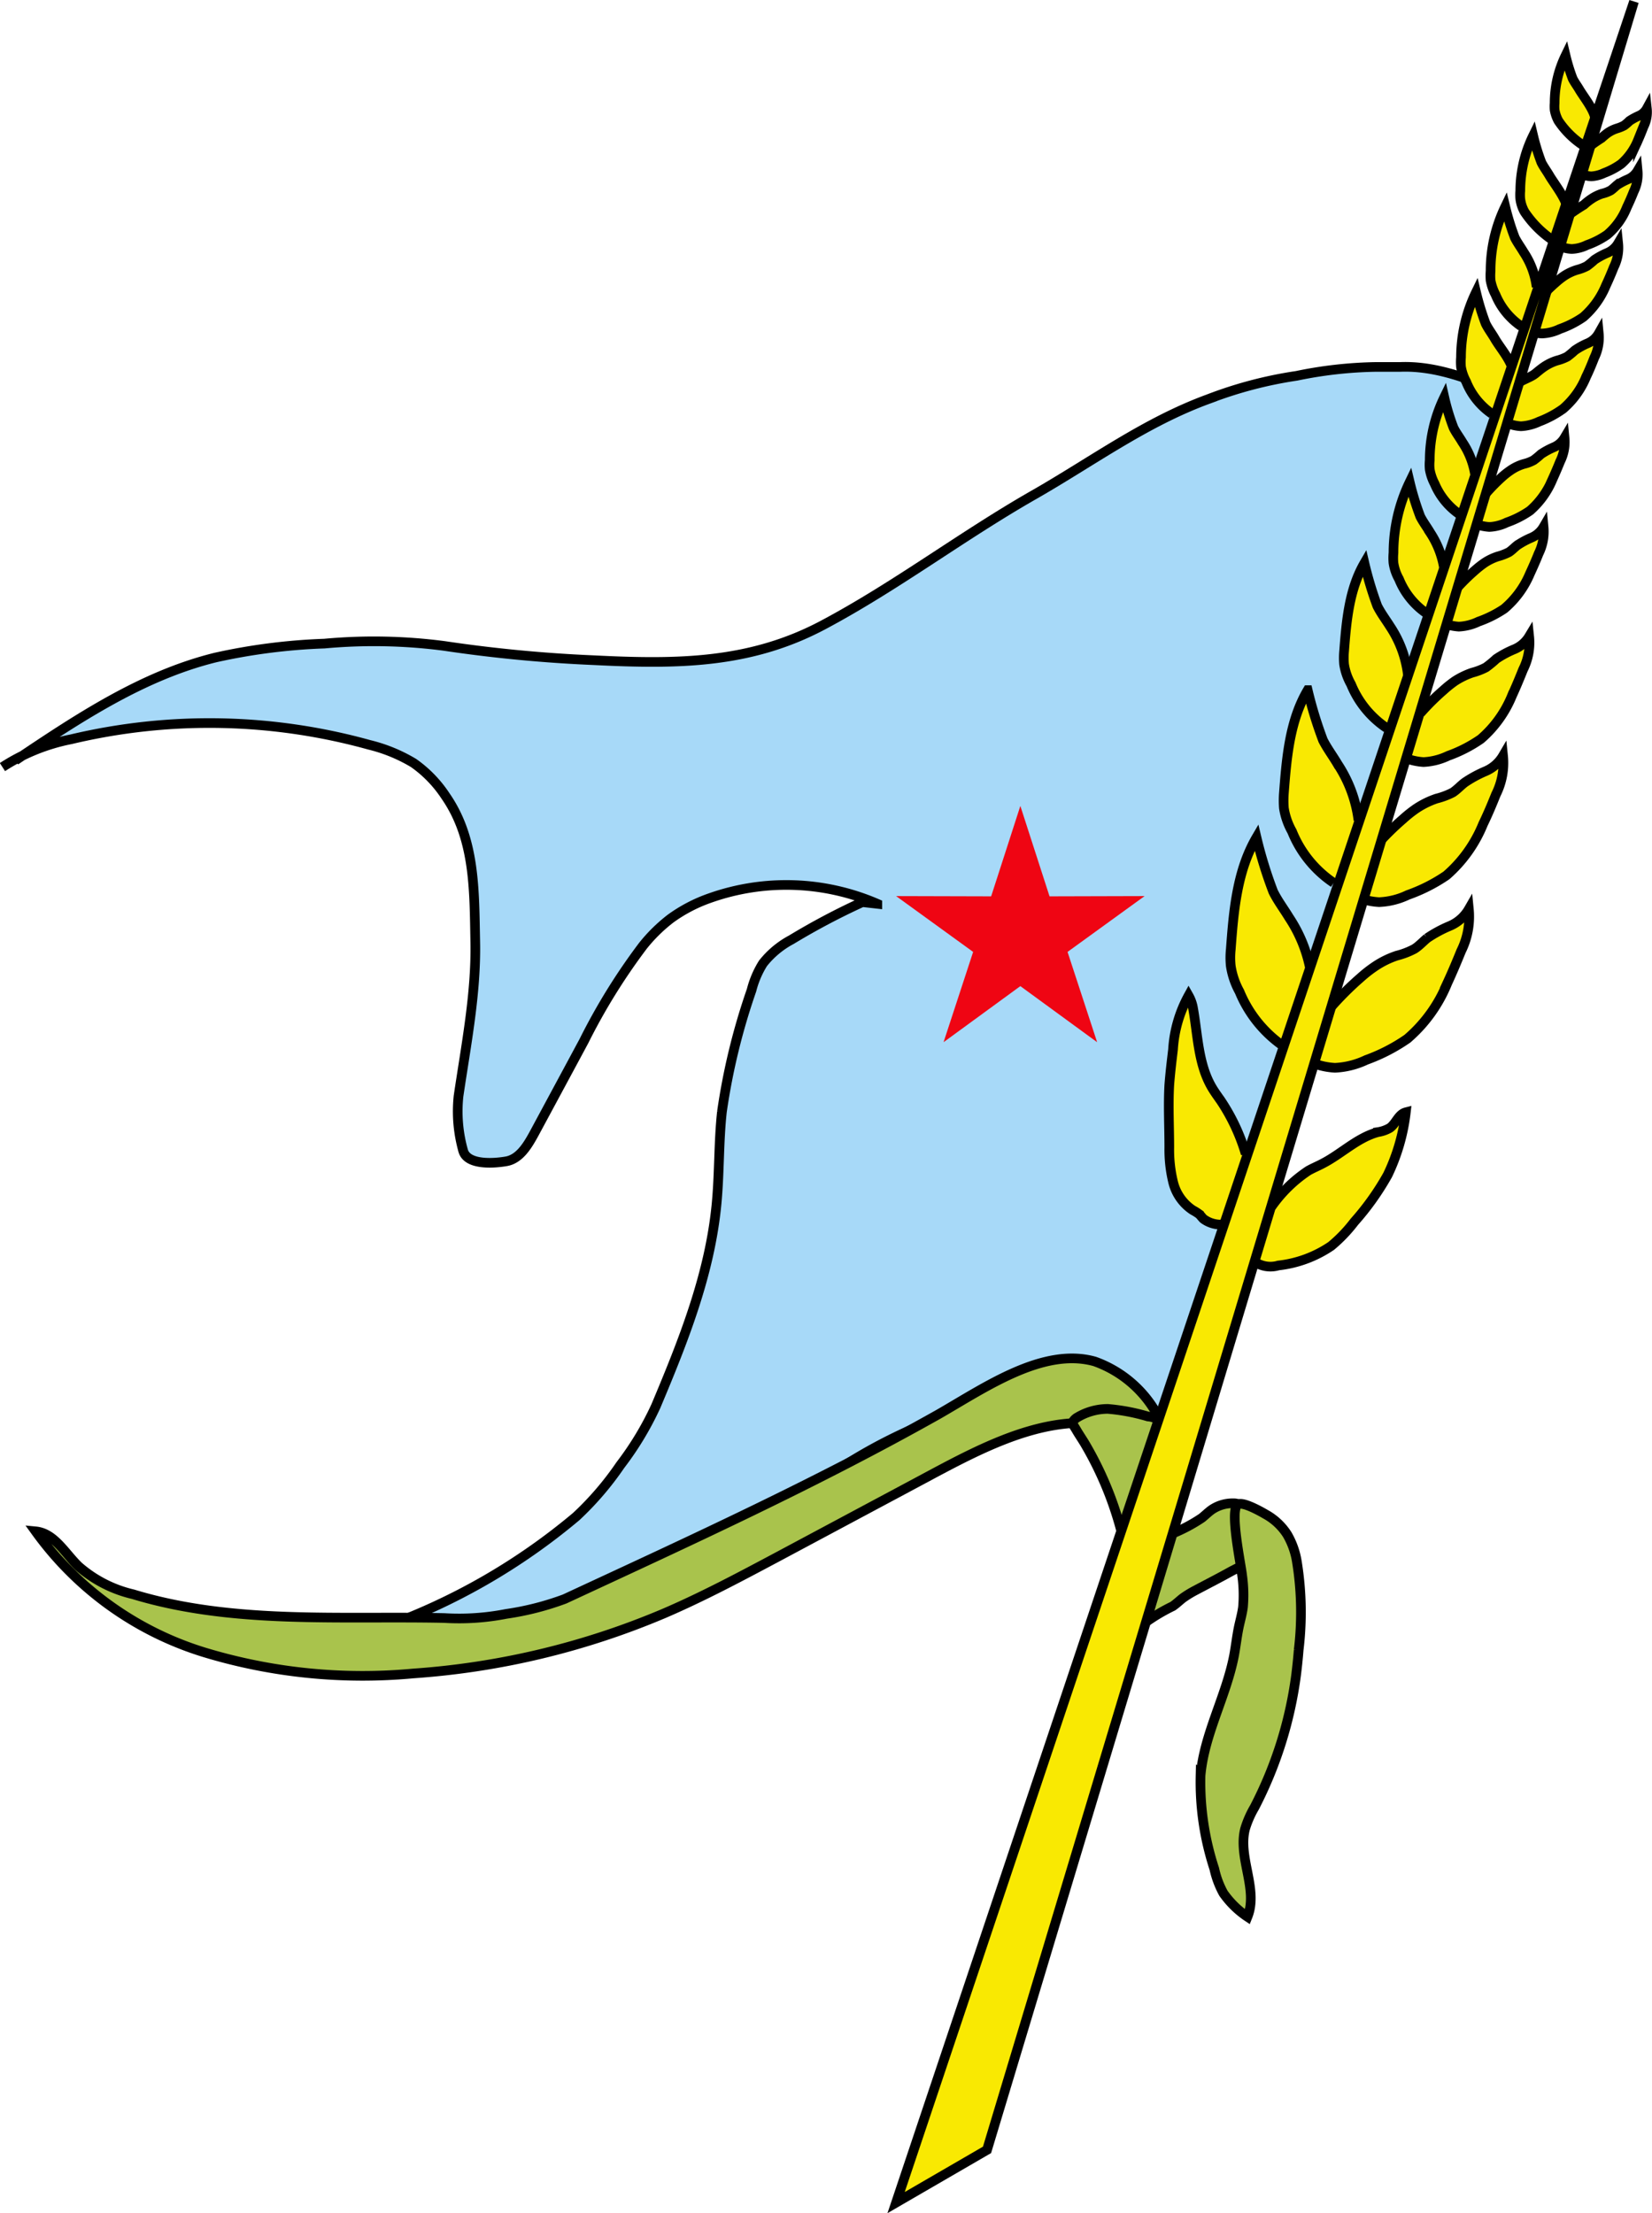
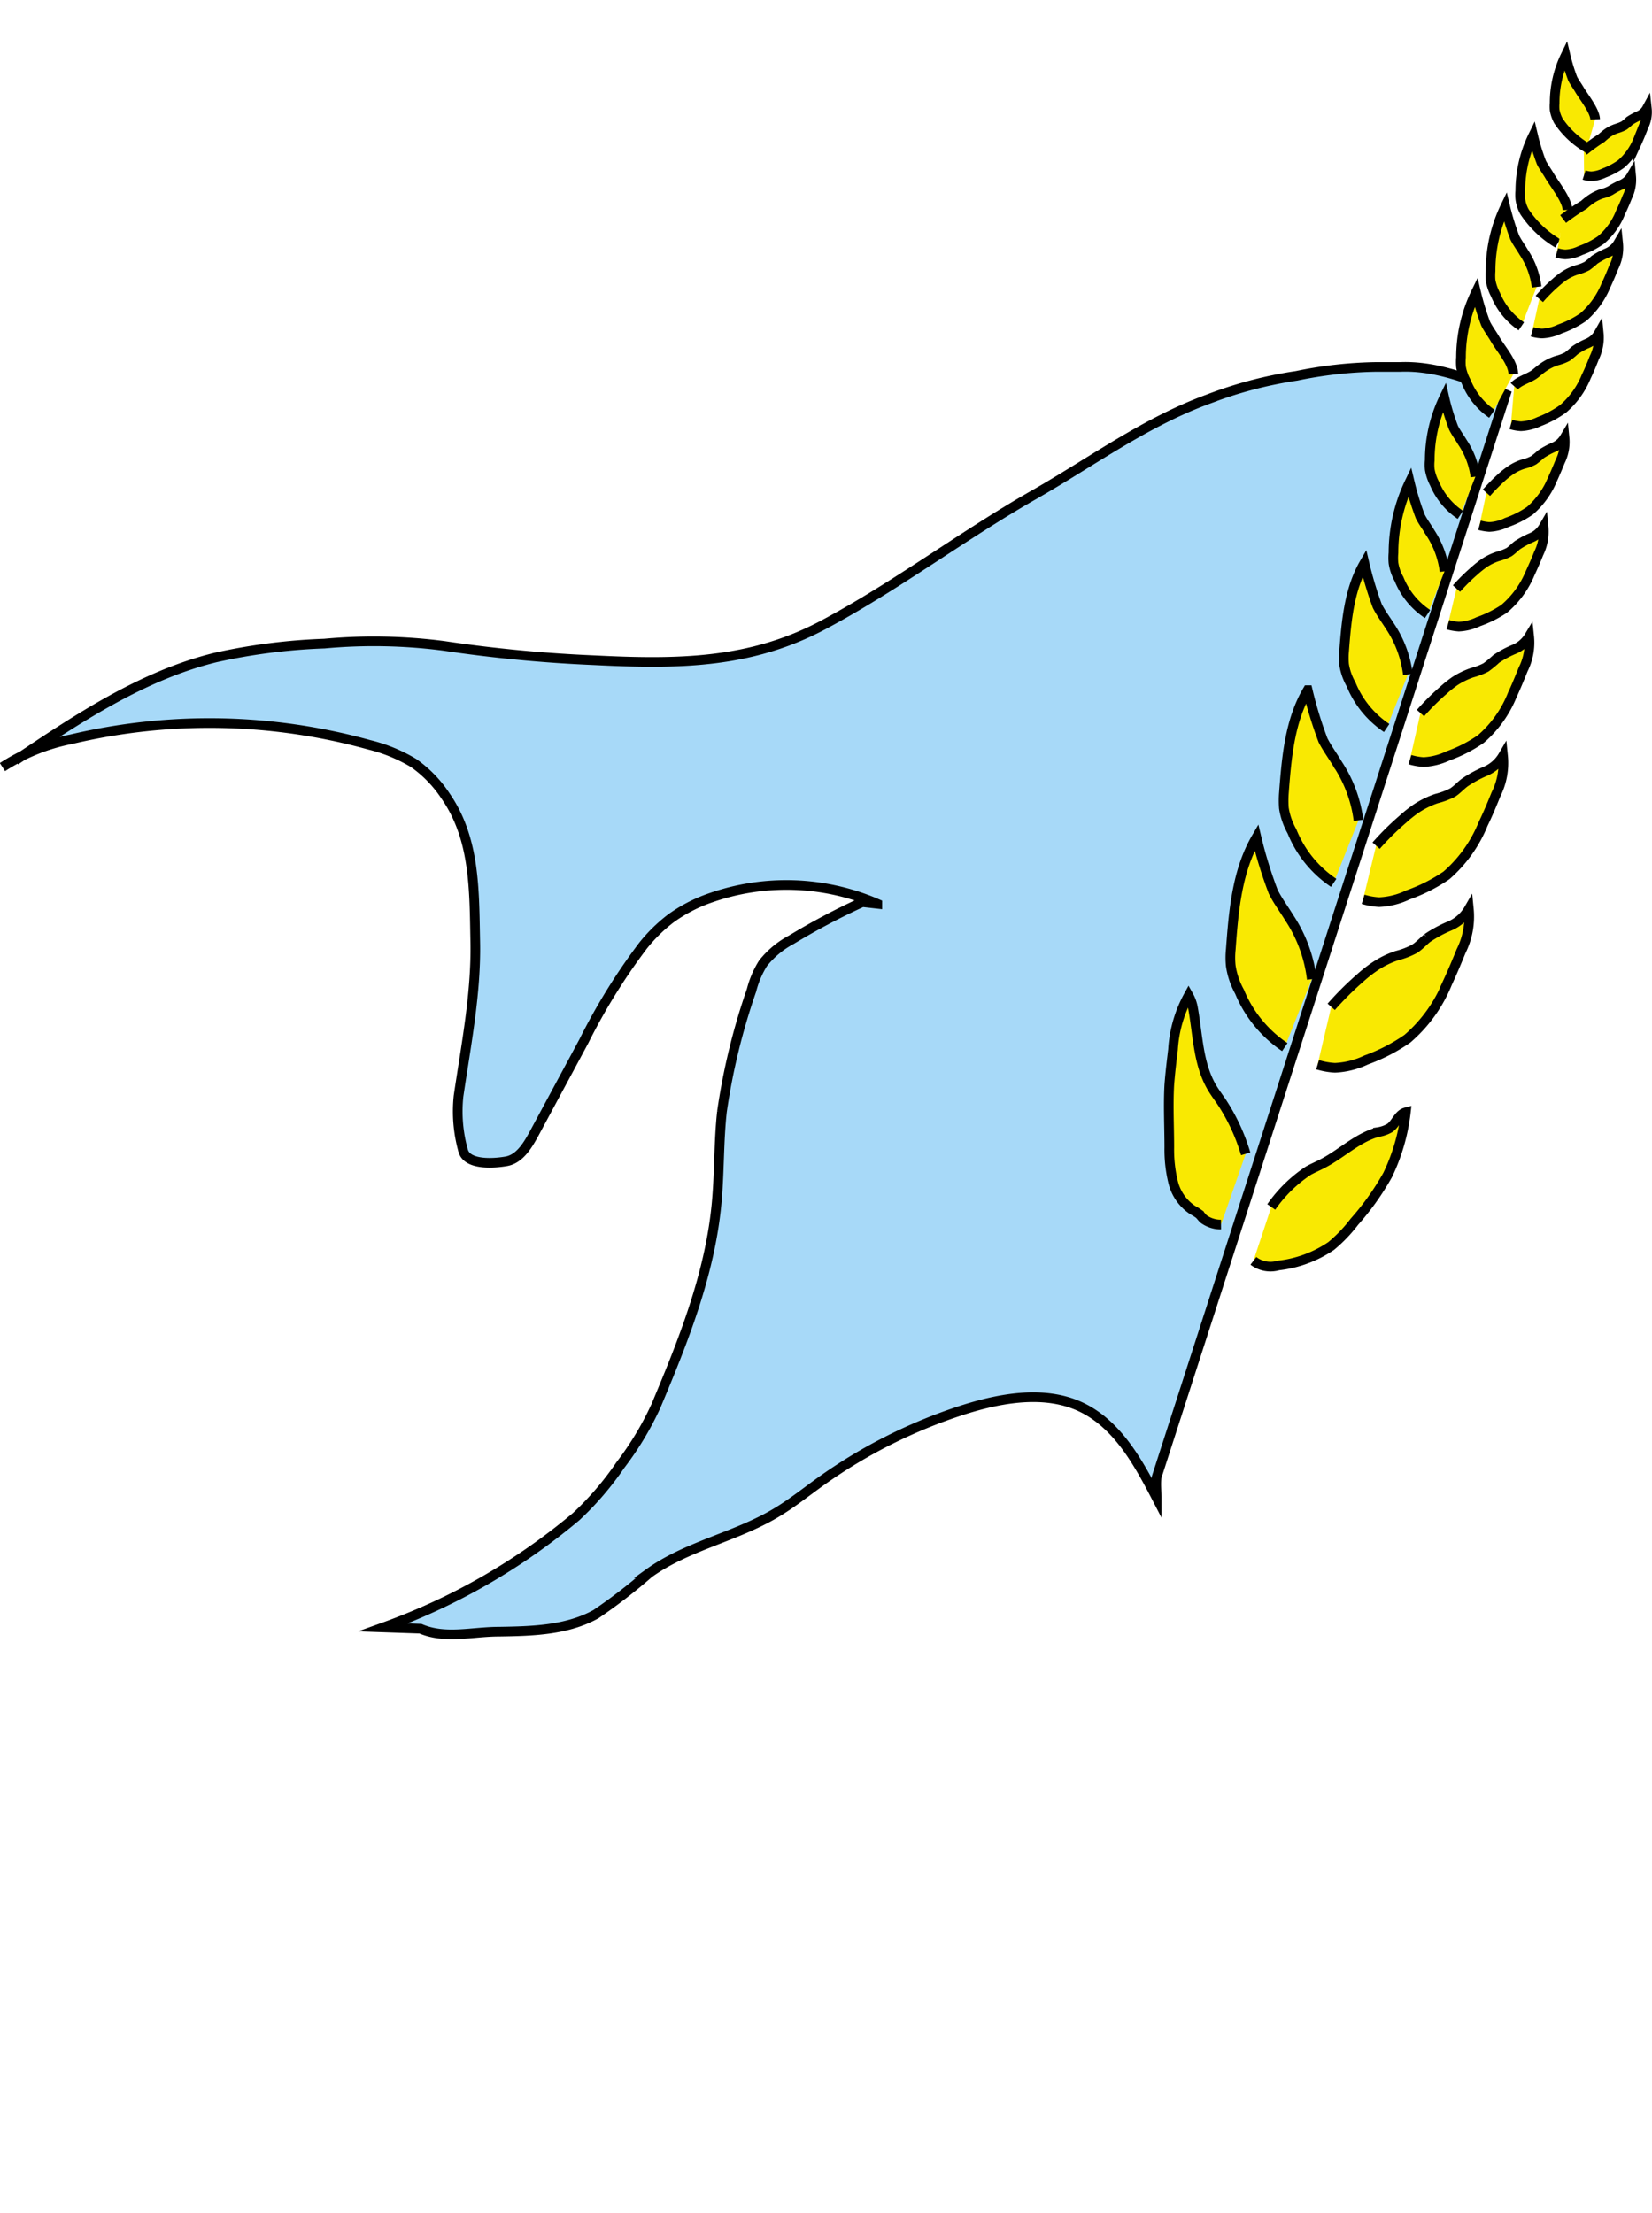
<svg xmlns="http://www.w3.org/2000/svg" id="Layer_1" data-name="Layer 1" viewBox="0 0 128.44 172.07">
  <defs>
    <style>.cls-2,.cls-3{stroke:#000;stroke-miterlimit:10;stroke-width:.75px}.cls-2{fill:#f9e902}.cls-3{fill:#a9c34c}</style>
  </defs>
  <path d="M898.21 518.09c4.87-3.27 9.87-6.6 15.56-8a46.31 46.31 0 0 1 8.46-1.08 42.07 42.07 0 0 1 9.32.18 110.52 110.52 0 0 0 11.63 1.11c6.55.33 12.17.27 17.83-2.74s10.8-6.93 16.37-10.11c4.55-2.6 8.65-5.65 13.57-7.45a32.22 32.22 0 0 1 6.87-1.81 32.73 32.73 0 0 1 6.09-.69h1.93c2.86-.12 5.63 1 8.24 2.13l-27.14 84.17c-.07.64 0 1 0 1.63-1.41-2.72-3-5.63-5.75-7s-6.12-.83-9.09.09a40.09 40.09 0 0 0-11.29 5.64c-1.17.84-2.29 1.74-3.53 2.47-3.12 1.85-6.88 2.54-9.82 4.66a43.09 43.09 0 0 1-4.12 3.18c-2.25 1.25-4.95 1.32-7.52 1.36-2.12 0-4.18.6-6.12-.23l-2.89-.1a49 49 0 0 0 15-8.62 23.73 23.73 0 0 0 3.43-4 24.1 24.1 0 0 0 2.76-4.58c2.13-5.06 4.2-10.25 4.72-15.72.23-2.39.16-4.8.42-7.18a50.78 50.78 0 0 1 2.3-9.44 7.32 7.32 0 0 1 .89-2.09 7 7 0 0 1 2.21-1.84 53.82 53.82 0 0 1 5.52-2.92l1.16.13a17.81 17.81 0 0 0-13.06-.43 11.83 11.83 0 0 0-3 1.57 12.45 12.45 0 0 0-2.16 2.12 47.41 47.41 0 0 0-4.59 7.41l-.86 1.6-3 5.57c-.51.94-1.14 2-2.18 2.18s-3 .29-3.34-.79a11.26 11.26 0 0 1-.37-4.28c.59-4 1.38-8 1.3-12s0-8-2.31-11.33a9.52 9.52 0 0 0-2.49-2.57 12.35 12.35 0 0 0-3.44-1.41 46.47 46.47 0 0 0-23.19-.43 15.09 15.09 0 0 0-5.33 2.16" transform="translate(-897.01 -458.97)" style="stroke:#000;stroke-miterlimit:10;stroke-width:.75px;fill:#a7d9f8" />
  <path class="cls-2" d="M991.94 554.18a2.26 2.26 0 0 1-1.36-.44c-.13-.12-.22-.27-.35-.38a3.88 3.88 0 0 0-.48-.3 3.64 3.64 0 0 1-1.53-2.17 10.65 10.65 0 0 1-.3-2.7c0-1.63-.09-3.25 0-4.87.07-.92.18-1.84.29-2.75a9.92 9.92 0 0 1 1.21-4.19 3 3 0 0 1 .35 1c.37 2.07.39 4.28 1.44 6.1.22.38.48.73.73 1.09a15.12 15.12 0 0 1 1.92 4.11M995.85 552.81a10.72 10.72 0 0 1 2.88-2.82c.37-.21.77-.37 1.14-.57 1.46-.76 2.68-2 4.27-2.43a2.65 2.65 0 0 0 .92-.32c.49-.34.67-1.07 1.25-1.22a15.25 15.25 0 0 1-1.41 4.87 20.57 20.57 0 0 1-2.59 3.64 11.45 11.45 0 0 1-1.8 1.88 9.07 9.07 0 0 1-4.11 1.52 2.18 2.18 0 0 1-1.94-.36M996.9 540.38a9.59 9.59 0 0 1-3.52-4.31 6 6 0 0 1-.68-2 6.09 6.09 0 0 1 0-1.28c.22-3 .48-6.11 2-8.71a33.27 33.27 0 0 0 1.3 4.22c.35.71.83 1.34 1.23 2a11 11 0 0 1 1.77 4.8M1000.51 537.25a24 24 0 0 1 2.26-2.25 10.14 10.14 0 0 1 1.15-.9 7 7 0 0 1 1.69-.83 6.06 6.06 0 0 0 1.36-.52c.37-.23.67-.57 1-.84a9.92 9.92 0 0 1 1.76-.95 3.11 3.11 0 0 0 1.48-1.31 6 6 0 0 1-.6 3.26c-.34.84-.69 1.67-1.07 2.49a11.29 11.29 0 0 1-3.11 4.33 13.85 13.85 0 0 1-3.2 1.65 6.31 6.31 0 0 1-2.43.61 5.63 5.63 0 0 1-1.35-.24M1000.7 527.61a8.75 8.75 0 0 1-3.24-4 5.35 5.35 0 0 1-.63-1.81 7.62 7.62 0 0 1 0-1.17c.21-2.76.45-5.63 1.85-8a31.83 31.83 0 0 0 1.19 3.89c.33.65.77 1.23 1.14 1.86a10.24 10.24 0 0 1 1.62 4.37M1004 524.72a21.29 21.29 0 0 1 2.08-2.06 9.53 9.53 0 0 1 1.06-.84 6.76 6.76 0 0 1 1.55-.76 5.94 5.94 0 0 0 1.26-.47c.34-.22.61-.53.94-.78a9.36 9.36 0 0 1 1.62-.88 2.9 2.9 0 0 0 1.36-1.2 5.46 5.46 0 0 1-.55 3c-.31.77-.63 1.54-1 2.3a10.55 10.55 0 0 1-2.85 4 12.94 12.94 0 0 1-3 1.52 5.7 5.7 0 0 1-2.24.56 5.29 5.29 0 0 1-1.24-.22M1004.82 515.57a7.49 7.49 0 0 1-2.77-3.4 4.55 4.55 0 0 1-.54-1.55 5.69 5.69 0 0 1 0-1c.18-2.36.39-4.82 1.58-6.87a28 28 0 0 0 1 3.33c.28.56.66 1.06 1 1.6a8.6 8.6 0 0 1 1.38 3.73M1007.45 514.41a18.59 18.59 0 0 1 1.78-1.77 8.87 8.87 0 0 1 .9-.72 6.14 6.14 0 0 1 1.34-.65 5.14 5.14 0 0 0 1.07-.41 8.5 8.5 0 0 0 .8-.66 7.83 7.83 0 0 1 1.4-.75 2.45 2.45 0 0 0 1.16-1 4.64 4.64 0 0 1-.47 2.57c-.27.67-.54 1.33-.85 2a8.91 8.91 0 0 1-2.44 3.41 10.81 10.81 0 0 1-2.53 1.3 5 5 0 0 1-1.92.49 4.71 4.71 0 0 1-1.06-.19M1008 506.71a5.9 5.9 0 0 1-2.22-2.72 3.66 3.66 0 0 1-.43-1.24 4.29 4.29 0 0 1 0-.8 12.71 12.71 0 0 1 1.26-5.5 21.72 21.72 0 0 0 .82 2.67c.22.44.53.84.78 1.27a7.07 7.07 0 0 1 1.11 3M1010.25 504.73a15.86 15.86 0 0 1 1.43-1.41 7.83 7.83 0 0 1 .72-.57 4.24 4.24 0 0 1 1.07-.52 4.25 4.25 0 0 0 .86-.33c.23-.15.42-.36.64-.53a6.6 6.6 0 0 1 1.11-.6 2 2 0 0 0 .94-.83 3.83 3.83 0 0 1-.38 2.06c-.21.53-.44 1.05-.68 1.57a7.24 7.24 0 0 1-2 2.73 8.84 8.84 0 0 1-2 1 3.93 3.93 0 0 1-1.53.39 4.09 4.09 0 0 1-.85-.15M1010.55 499a5.47 5.47 0 0 1-2-2.42 3.75 3.75 0 0 1-.38-1.11 3.47 3.47 0 0 1 0-.72 11.18 11.18 0 0 1 1.13-4.89 17.1 17.1 0 0 0 .72 2.37c.2.4.47.75.7 1.14a6.23 6.23 0 0 1 1 2.66M1012.58 497.28a15.1 15.1 0 0 1 1.26-1.27 6.24 6.24 0 0 1 .65-.5 3.66 3.66 0 0 1 1-.47 2.91 2.91 0 0 0 .76-.29 6.47 6.47 0 0 0 .57-.47 6 6 0 0 1 1-.54 1.79 1.79 0 0 0 .83-.73 3.37 3.37 0 0 1-.34 1.83c-.19.47-.39.94-.6 1.4a6.54 6.54 0 0 1-1.74 2.43 7.53 7.53 0 0 1-1.81.92 3.43 3.43 0 0 1-1.36.35 3.9 3.9 0 0 1-.76-.13M1013 491.14a5.52 5.52 0 0 1-2-2.5 3.66 3.66 0 0 1-.4-1.15 4.59 4.59 0 0 1 0-.74 11.64 11.64 0 0 1 1.17-5.06 19.87 19.87 0 0 0 .75 2.45c.21.42.49.78.72 1.18.46.79 1.41 1.83 1.43 2.74M1014.74 489c.41-.46 1.2-.62 1.66-1 .22-.18.43-.36.67-.52a3.88 3.88 0 0 1 1-.48 3.58 3.58 0 0 0 .79-.3 7 7 0 0 0 .59-.49 5.65 5.65 0 0 1 1-.55 1.8 1.8 0 0 0 .86-.77 3.53 3.53 0 0 1-.35 1.9c-.19.49-.4 1-.62 1.45a6.59 6.59 0 0 1-1.8 2.51 8.06 8.06 0 0 1-1.87 1 3.68 3.68 0 0 1-1.41.36 3.36 3.36 0 0 1-.78-.14M1015.29 484.34a5.49 5.49 0 0 1-2-2.45 3.83 3.83 0 0 1-.39-1.12 4.45 4.45 0 0 1 0-.73 11.45 11.45 0 0 1 1.14-5 19.61 19.61 0 0 0 .74 2.4c.2.4.47.76.7 1.15a6.25 6.25 0 0 1 1 2.69M1016.69 482.21a12.89 12.89 0 0 1 1.28-1.28 6.34 6.34 0 0 1 .65-.51 3.89 3.89 0 0 1 1-.47 3.5 3.5 0 0 0 .78-.3 6.41 6.41 0 0 0 .58-.48 6 6 0 0 1 1-.54 1.79 1.79 0 0 0 .84-.74 3.35 3.35 0 0 1-.34 1.85c-.19.48-.39.95-.61 1.42a6.58 6.58 0 0 1-1.76 2.46 7.69 7.69 0 0 1-1.83.93 3.52 3.52 0 0 1-1.38.35 3 3 0 0 1-.77-.13M1018.12 477.89a8 8 0 0 1-2.58-2.45 2.74 2.74 0 0 1-.33-1 3.31 3.31 0 0 1 0-.63 9.79 9.79 0 0 1 1-4.29 16.66 16.66 0 0 0 .64 2.08c.17.34.41.66.61 1 .39.67 1.4 1.91 1.42 2.69" transform="translate(-897.01 -458.97)" />
-   <path class="cls-2" d="M1018.54 476a18.51 18.51 0 0 1 1.62-1.11 4.9 4.9 0 0 1 .57-.45 3.38 3.38 0 0 1 .83-.41 2.71 2.71 0 0 0 .67-.25c.18-.12.33-.28.5-.42a5.56 5.56 0 0 1 .87-.46 1.59 1.59 0 0 0 .73-.65 3 3 0 0 1-.3 1.61c-.16.41-.34.82-.53 1.22a5.44 5.44 0 0 1-1.52 2.13 6.55 6.55 0 0 1-1.58.81 3 3 0 0 1-1.2.31 3 3 0 0 1-.66-.12M1020.4 470.46a6.8 6.8 0 0 1-2.23-2.1 2.79 2.79 0 0 1-.29-.84 3.25 3.25 0 0 1 0-.54 8.43 8.43 0 0 1 .85-3.69 14.21 14.21 0 0 0 .55 1.79c.15.3.35.56.52.85.34.58 1.21 1.65 1.23 2.32M1020.15 470.7a13.55 13.55 0 0 1 1.38-1 5.71 5.71 0 0 1 .47-.39 2.76 2.76 0 0 1 .71-.35 3.09 3.09 0 0 0 .57-.23 3.49 3.49 0 0 0 .42-.36 4.78 4.78 0 0 1 .74-.4 1.28 1.28 0 0 0 .61-.56 2.5 2.5 0 0 1-.25 1.39c-.14.36-.28.72-.44 1.07a4.86 4.86 0 0 1-1.3 1.84 5.67 5.67 0 0 1-1.33.71 2.65 2.65 0 0 1-1 .26 2.2 2.2 0 0 1-.56-.1" transform="translate(-897.01 -458.97)" />
-   <path class="cls-3" d="M986.11 585.08a14.4 14.4 0 0 1 2.08-1.23c.28-.19.51-.42.78-.63a8.18 8.18 0 0 1 .94-.58c1-.53 1.92-1 2.89-1.54l1-.51a.41.41 0 0 0 .17-.12.65.65 0 0 0 0-.2c0-.38.08-.76.11-1.14a4.22 4.22 0 0 0 0-.87 4.43 4.43 0 0 0-.17-.72l-.35-1.19a.87.87 0 0 0-.19-.37.68.68 0 0 0-.42-.13 2.9 2.9 0 0 0-1.72.49c-.27.19-.51.43-.77.64a12.46 12.46 0 0 1-2.34 1.24" transform="translate(-897.01 -458.97)" />
-   <path class="cls-3" d="M993.58 581.43a10.93 10.93 0 0 1 .07 2.49c-.07.54-.23 1.08-.34 1.62-.14.7-.22 1.41-.35 2.12-.61 3.19-2.33 6.13-2.61 9.37a21.63 21.63 0 0 0 1.07 7.24 7 7 0 0 0 .71 1.9A7.12 7.12 0 0 0 994 608c.86-2.14-.76-4.59-.19-6.83a7.68 7.68 0 0 1 .74-1.69 31.22 31.22 0 0 0 3.23-10.28c.08-.65.15-1.3.2-1.95a24.57 24.57 0 0 0-.13-6.8 6.11 6.11 0 0 0-.76-2.17 4.66 4.66 0 0 0-1.69-1.58c-.34-.2-1.75-1-2.14-.77-.68.37.24 4.71.32 5.5ZM987.22 569.42a9 9 0 0 0-5.1-4.6c-4-1.12-8.48 2-12.13 4.1-9.52 5.36-19.17 9.77-29.08 14.37a22 22 0 0 1-4.55 1.16 19 19 0 0 1-4.8.32c-8.1-.17-16.46.51-24.21-1.85a9.82 9.82 0 0 1-4.21-2.15c-1.06-1-1.89-2.6-3.36-2.74a25.3 25.3 0 0 0 13.12 9.41 42.41 42.41 0 0 0 16.25 1.64 60.68 60.68 0 0 0 19.49-4.67c3-1.29 5.89-2.83 8.78-4.37l10.81-5.78c5.73-3.06 12.22-6.83 18.58-3.13" transform="translate(-897.01 -458.97)" />
-   <path class="cls-3" d="M984.55 579.45c.51-2 2-3.62 2.61-5.59a10.85 10.85 0 0 0 .43-3.36 1.2 1.2 0 0 0-.51-1.11 1.59 1.59 0 0 0-.82-.29 15.45 15.45 0 0 0-3.12-.59 4.64 4.64 0 0 0-2.45.71c-.45.35-.25.49 0 .92s.5.78.73 1.18a26.66 26.66 0 0 1 3.1 8.13Z" transform="translate(-897.01 -458.97)" />
-   <path class="cls-2" d="m76.74 167.15-7.07 4.1L127.04.12l-50.3 167.03z" />
-   <path style="fill:#ef0513" d="m79.33 76.67-5.97 4.36 2.3-7.02-5.99-4.34 7.39.02 2.27-7.03 2.27 7.03 7.39-.02L83 74.01l2.3 7.02-5.97-4.36z" />
+   <path class="cls-2" d="M1018.54 476a18.51 18.51 0 0 1 1.62-1.11 4.9 4.9 0 0 1 .57-.45 3.38 3.38 0 0 1 .83-.41 2.71 2.71 0 0 0 .67-.25a5.56 5.56 0 0 1 .87-.46 1.59 1.59 0 0 0 .73-.65 3 3 0 0 1-.3 1.61c-.16.41-.34.82-.53 1.22a5.44 5.44 0 0 1-1.52 2.13 6.55 6.55 0 0 1-1.58.81 3 3 0 0 1-1.2.31 3 3 0 0 1-.66-.12M1020.4 470.46a6.8 6.8 0 0 1-2.23-2.1 2.79 2.79 0 0 1-.29-.84 3.25 3.25 0 0 1 0-.54 8.43 8.43 0 0 1 .85-3.69 14.21 14.21 0 0 0 .55 1.79c.15.3.35.56.52.85.34.58 1.21 1.65 1.23 2.32M1020.15 470.7a13.55 13.55 0 0 1 1.38-1 5.71 5.71 0 0 1 .47-.39 2.76 2.76 0 0 1 .71-.35 3.09 3.09 0 0 0 .57-.23 3.49 3.49 0 0 0 .42-.36 4.78 4.78 0 0 1 .74-.4 1.28 1.28 0 0 0 .61-.56 2.5 2.5 0 0 1-.25 1.39c-.14.36-.28.72-.44 1.07a4.86 4.86 0 0 1-1.3 1.84 5.67 5.67 0 0 1-1.33.71 2.65 2.65 0 0 1-1 .26 2.2 2.2 0 0 1-.56-.1" transform="translate(-897.01 -458.97)" />
</svg>